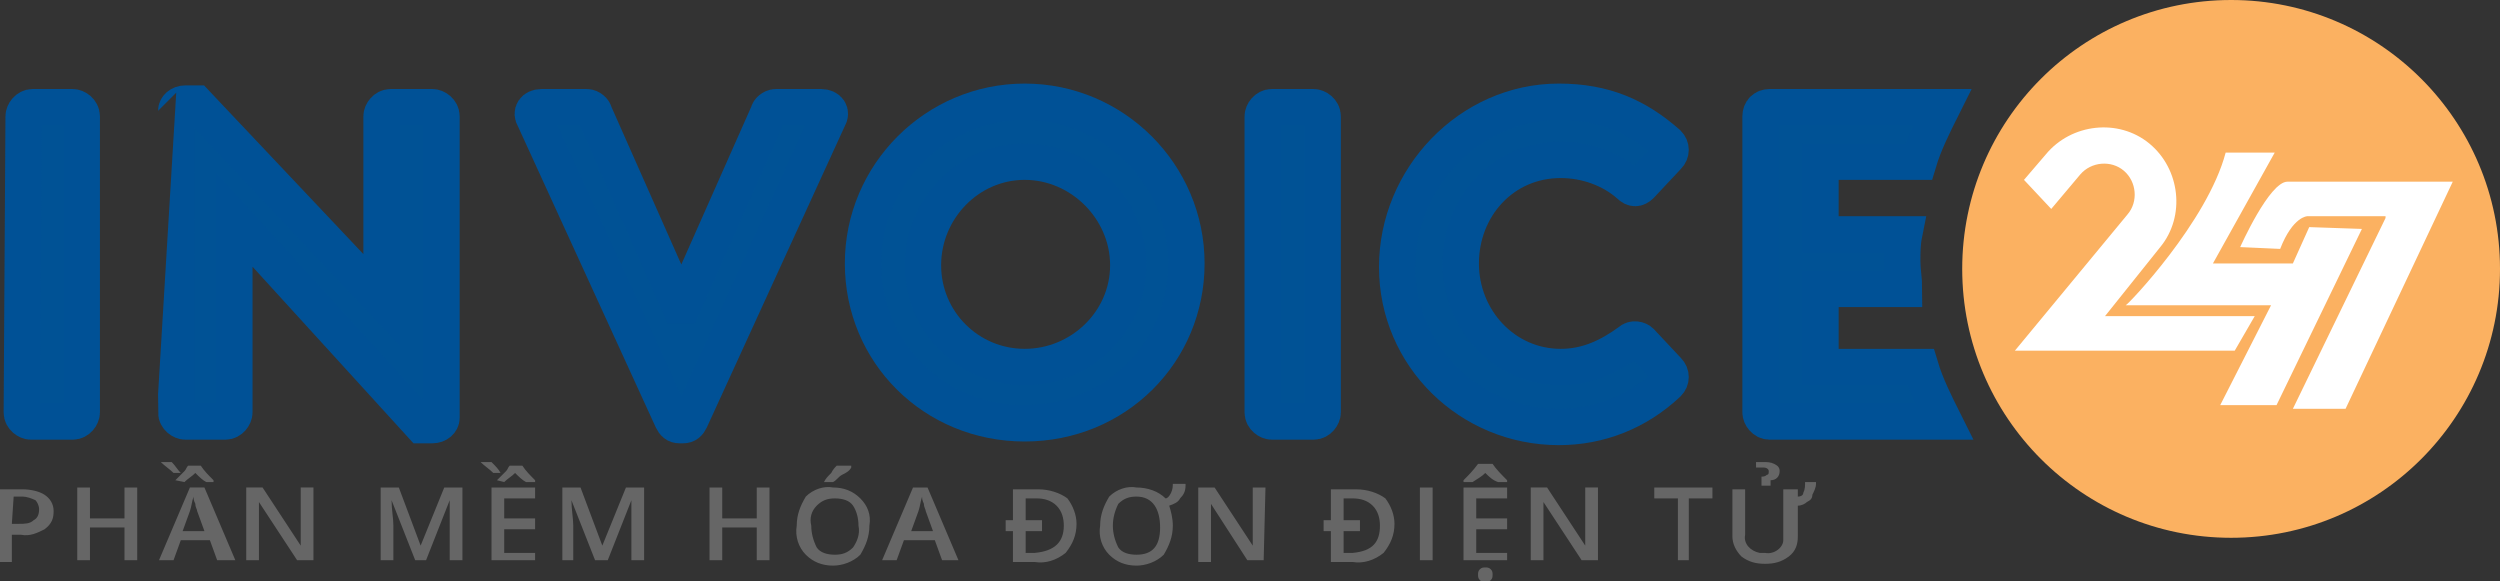
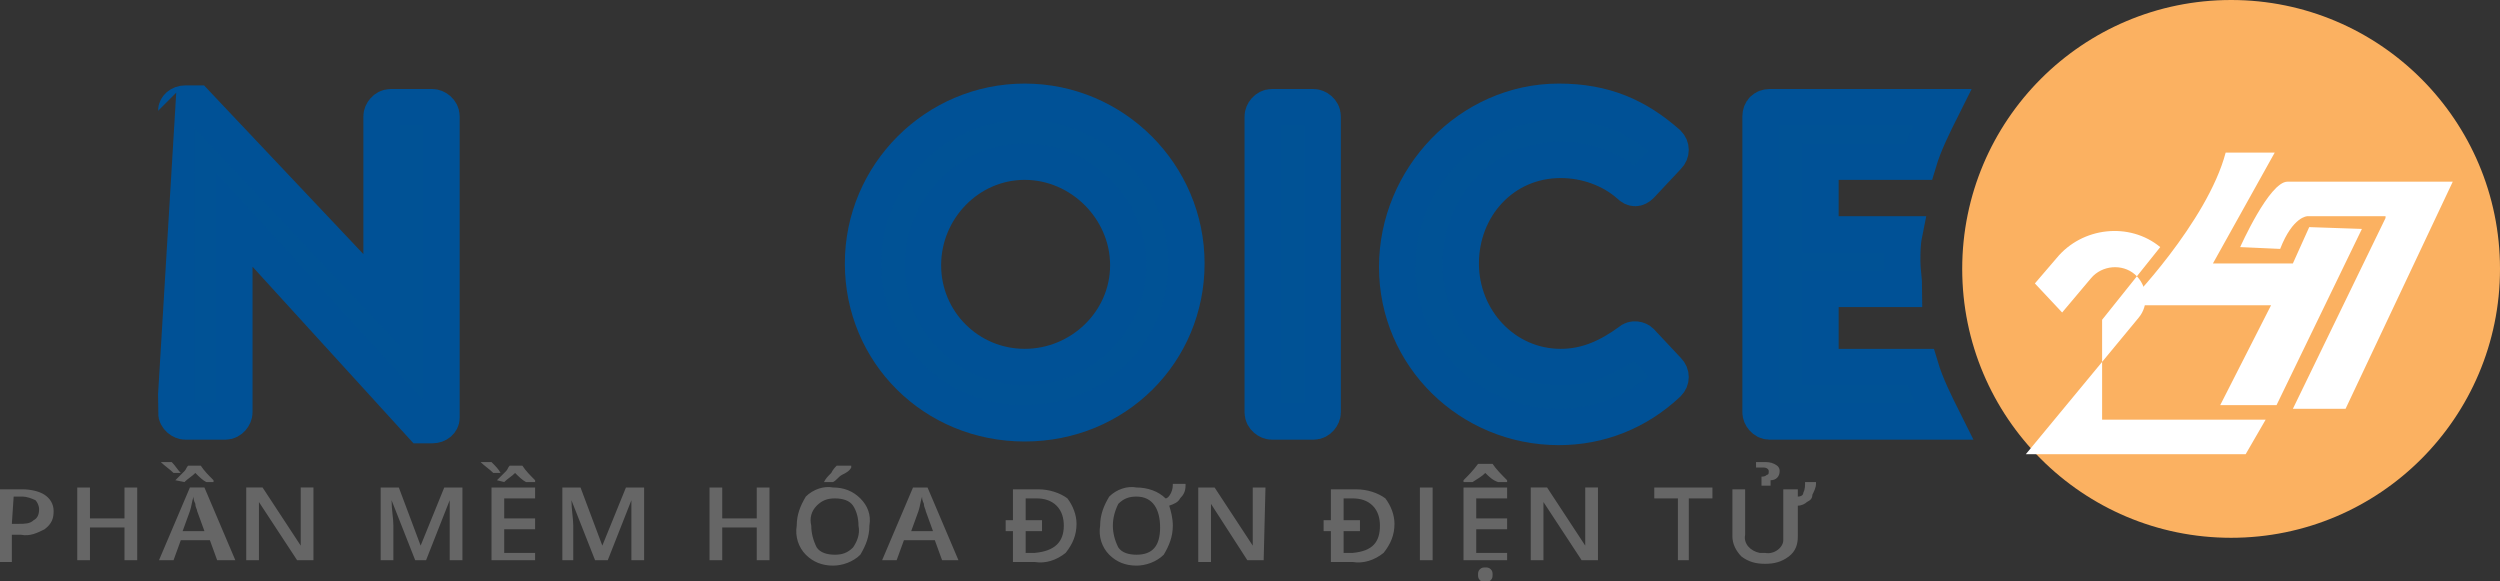
<svg xmlns="http://www.w3.org/2000/svg" version="1.1" id="Layer_1" x="0px" y="0px" viewBox="0 0 137.6 32" style="enable-background:new 0 0 137.6 32;" xml:space="preserve">
  <rect x="0" y="0" width="137.6" height="32" fill="#333333" stroke="none" />
  <style type="text/css">
	.st0{fill:#FBB161;}
	.st1{fill:#FFFFFF;}
	.st2{fill:none;stroke:#0D0D0D;stroke-miterlimit:10;}
	.st3{fill:#005295;stroke:#005196;stroke-width:2;stroke-miterlimit:10;}
	.st4{fill:#666666;}
</style>
  <g>
    <circle class="st0" cx="122.8" cy="14.8" r="14.8" />
-     <path class="st1" d="M115.7,17.6l3.2-4c1.4-1.7,1.1-4.3-0.6-5.7l0,0c-1.7-1.4-4.3-1.1-5.7,0.6l-1.2,1.4l1.5,1.6l1.6-1.9   c0.6-0.7,1.7-0.8,2.4-0.2c0.7,0.6,0.8,1.7,0.2,2.4l-6.2,7.5h1.8h1.6h8.7l1.1-1.9H115.7z" />
+     <path class="st1" d="M115.7,17.6l3.2-4l0,0c-1.7-1.4-4.3-1.1-5.7,0.6l-1.2,1.4l1.5,1.6l1.6-1.9   c0.6-0.7,1.7-0.8,2.4-0.2c0.7,0.6,0.8,1.7,0.2,2.4l-6.2,7.5h1.8h1.6h8.7l1.1-1.9H115.7z" />
    <path class="st1" d="M122.5,8.4h2.7l-3.4,6.1l4.4,0l0.9-2l2.9,0.1l-4.7,9.7h-3.1l2.8-5.5l-8,0C117.1,16.8,121.5,12.2,122.5,8.4z" />
    <path class="st2" d="M120.4,26" />
    <path class="st2" d="M129.7,7.8" />
    <path class="st1" d="M123.3,13.6c0,0,1.6-3.6,2.6-3.6c0.9,0,9.1,0,9.1,0l-5.9,12.5h-2.9l5.1-10.5v-0.1H127c0,0-0.8,0-1.5,1.8   L123.3,13.6z" />
  </g>
-   <path class="st3" d="M1.3,6.4c0-0.2,0.2-0.5,0.5-0.5H4c0.2,0,0.5,0.2,0.5,0.5v16.3c0,0.2-0.2,0.5-0.5,0.5H1.7  c-0.2,0-0.5-0.2-0.5-0.5L1.3,6.4L1.3,6.4z" />
  <path class="st3" d="M9.7,6.1c0-0.2,0.2-0.4,0.5-0.4h0.6L21,16.5h0V6.4c0-0.2,0.2-0.5,0.5-0.5h2.3c0.2,0,0.5,0.2,0.5,0.5v16.6  c0,0.2-0.2,0.4-0.5,0.4h-0.6L12.9,12.1h0v10.6c0,0.2-0.2,0.5-0.5,0.5h-2.2c-0.2,0-0.5-0.2-0.5-0.5C9.7,22.7,9.7,6.1,9.7,6.1z" />
-   <path class="st3" d="M29.4,6.5c-0.2-0.3,0-0.6,0.4-0.6h2.5c0.2,0,0.4,0.2,0.4,0.3l4.7,10.6h0.2l4.7-10.6c0-0.1,0.2-0.3,0.4-0.3h2.5  c0.4,0,0.6,0.3,0.4,0.6l-7.6,16.6c-0.1,0.2-0.2,0.3-0.4,0.3h-0.2c-0.2,0-0.3-0.1-0.4-0.3L29.4,6.5z" />
  <path class="st3" d="M56.4,5.6c4.9,0,8.9,4,8.9,8.9s-3.9,8.8-8.9,8.8s-8.9-3.9-8.9-8.8S51.5,5.6,56.4,5.6z M56.4,20.2  c3.1,0,5.7-2.5,5.7-5.6s-2.6-5.7-5.7-5.7c-3.1,0-5.6,2.6-5.6,5.7S53.3,20.2,56.4,20.2z" />
  <path class="st3" d="M69.5,6.4c0-0.2,0.2-0.5,0.5-0.5h2.3c0.2,0,0.5,0.2,0.5,0.5v16.3c0,0.2-0.2,0.5-0.5,0.5H70  c-0.2,0-0.5-0.2-0.5-0.5V6.4z" />
  <path class="st3" d="M85.8,5.6c2.5,0,4.3,0.8,6,2.3c0.2,0.2,0.2,0.5,0,0.7l-1.5,1.6c-0.2,0.2-0.4,0.2-0.6,0c-1-0.9-2.4-1.4-3.8-1.4  c-3.2,0-5.5,2.6-5.5,5.7c0,3.1,2.4,5.7,5.5,5.7c1.5,0,2.7-0.6,3.8-1.4c0.2-0.2,0.5-0.1,0.6,0l1.5,1.6c0.2,0.2,0.2,0.5,0,0.7  c-1.7,1.6-3.8,2.4-6,2.4c-4.9,0-8.9-3.9-8.9-8.8S80.9,5.6,85.8,5.6z" />
  <path class="st3" d="M105.7,20.2h-5.5v-4.3h4.6c0-0.5-0.1-1-0.1-1.5c0-0.5,0-1,0.1-1.5h-4.6v-4h5.4c0.3-1,0.8-2,1.3-3h-9.5  c-0.3,0-0.5,0.2-0.5,0.5v16.3c0,0.2,0.2,0.5,0.5,0.5h9.6C106.5,22.2,106,21.2,105.7,20.2z" />
  <g id="Group_5708" transform="translate(103.952 15.732)">
    <path id="Path_7209" class="st4" d="M-101,12.4c0,0.4-0.1,0.7-0.5,1c-0.4,0.2-0.8,0.4-1.3,0.3h-0.5v1.5h-0.7v-4h1.3   c0.4,0,0.9,0.1,1.2,0.3C-101.2,11.7-101,12-101,12.4z M-103.3,13.1h0.4c0.3,0,0.6,0,0.8-0.2c0.2-0.1,0.3-0.3,0.3-0.6   c0-0.2-0.1-0.4-0.2-0.5c-0.2-0.1-0.5-0.2-0.7-0.2h-0.5L-103.3,13.1L-103.3,13.1z M-96.4,15.1h-0.7v-1.8H-99v1.8h-0.7v-4h0.7v1.7   h1.9v-1.7h0.7V15.1z M-92,15.1l-0.4-1.1H-94l-0.4,1.1h-0.8l1.7-4h0.8l1.7,4H-92z M-92.7,13.5l-0.4-1.1c0-0.1-0.1-0.2-0.1-0.4   c-0.1-0.2-0.1-0.3-0.1-0.4c-0.1,0.3-0.1,0.5-0.2,0.8l-0.4,1.1C-93.8,13.5-92.7,13.5-92.7,13.5z M-94.3,10.7   c0.2-0.2,0.4-0.4,0.5-0.5c0.1-0.1,0.1-0.2,0.2-0.3h0.7c0.2,0.3,0.4,0.5,0.7,0.8v0.1h-0.4c-0.2-0.1-0.4-0.3-0.6-0.5   c-0.2,0.2-0.4,0.3-0.6,0.5L-94.3,10.7L-94.3,10.7z M-94,10.3h-0.4c-0.2-0.2-0.5-0.4-0.7-0.6l0,0h0.6C-94.3,9.9-94.2,10.1-94,10.3   L-94,10.3z M-86.7,15.1h-0.9l-2.1-3.2l0,0v0.2c0,0.3,0,0.7,0,1v2h-0.7v-4h0.9l2.1,3.2l0,0c0,0,0-0.2,0-0.5c0-0.3,0-0.5,0-0.6v-2.1   h0.7V15.1z M-81.1,15.1l-1.3-3.3l0,0c0,0.5,0.1,1,0.1,1.4v1.9H-83v-4h1l1.2,3.2l0,0l1.3-3.2h1v4h-0.7v-1.9c0-0.2,0-0.5,0-0.8   c0-0.3,0-0.5,0-0.6l0,0l-1.3,3.3H-81.1z M-74.5,15.1h-2.4v-4h2.4v0.6h-1.7v1.1h1.7v0.6h-1.7v1.3h1.7L-74.5,15.1z M-76.6,10.7   c0.2-0.2,0.4-0.4,0.5-0.5c0.1-0.1,0.1-0.2,0.2-0.3h0.7c0.2,0.3,0.4,0.5,0.7,0.8v0.1H-75c-0.2-0.1-0.4-0.3-0.6-0.5   c-0.2,0.2-0.4,0.3-0.6,0.5L-76.6,10.7L-76.6,10.7z M-76.4,10.3h-0.4c-0.2-0.2-0.5-0.4-0.7-0.6l0,0h0.6   C-76.7,9.9-76.5,10.1-76.4,10.3L-76.4,10.3z M-71.2,15.1l-1.3-3.3l0,0c0,0.5,0.1,1,0.1,1.4v1.9H-73v-4h1l1.2,3.2l0,0l1.3-3.2h1v4   h-0.7v-1.9c0-0.2,0-0.5,0-0.8c0-0.3,0-0.5,0-0.6l0,0l-1.3,3.3H-71.2z M-61.6,15.1h-0.7v-1.8h-1.9v1.8h-0.7v-4h0.7v1.7h1.9v-1.7h0.7   V15.1z M-56.1,13.2c0,0.6-0.2,1.1-0.5,1.6c-0.4,0.4-1,0.6-1.5,0.6c-0.6,0-1.1-0.2-1.5-0.6c-0.4-0.4-0.6-1-0.5-1.6   c0-0.6,0.2-1.1,0.5-1.6c0.4-0.4,1-0.6,1.5-0.5c0.6,0,1.1,0.2,1.5,0.6C-56.2,12.1-56,12.6-56.1,13.2z M-59.3,13.2   c0,0.4,0.1,0.8,0.3,1.2c0.2,0.3,0.6,0.4,1,0.4s0.7-0.1,1-0.4c0.2-0.3,0.4-0.7,0.3-1.2c0-0.4-0.1-0.8-0.3-1.1   c-0.2-0.3-0.6-0.4-1-0.4s-0.7,0.1-1,0.4C-59.3,12.4-59.4,12.8-59.3,13.2z M-58.6,10.8L-58.6,10.8c0.1-0.2,0.2-0.3,0.4-0.5   c0.1-0.2,0.2-0.3,0.3-0.4h0.8v0.1c-0.1,0.2-0.3,0.3-0.5,0.4c-0.2,0.1-0.3,0.3-0.5,0.4H-58.6z M-52.1,15.1l-0.4-1.1h-1.7l-0.4,1.1   h-0.8l1.7-4h0.8l1.7,4H-52.1z M-52.6,13.5l-0.4-1.1c0-0.1-0.1-0.2-0.1-0.4c-0.1-0.2-0.1-0.3-0.1-0.4c-0.1,0.3-0.1,0.5-0.2,0.8   l-0.4,1.1C-53.8,13.5-52.6,13.5-52.6,13.5z M-44.7,13.1c0,0.6-0.2,1.1-0.6,1.6c-0.5,0.4-1.1,0.6-1.7,0.5h-1.2v-1.7h-0.4v-0.6h0.4   v-1.7h1.4c0.6,0,1.2,0.2,1.6,0.5C-44.9,12.1-44.7,12.6-44.7,13.1z M-45.4,13.2c0-0.4-0.1-0.8-0.4-1.1c-0.3-0.3-0.7-0.4-1.1-0.4   h-0.6v1.2h0.9v0.6h-0.9v1.2h0.5C-45.9,14.6-45.4,14.1-45.4,13.2L-45.4,13.2z M-39.4,13.2c0,0.6-0.2,1.1-0.5,1.6   c-0.4,0.4-1,0.6-1.5,0.6c-0.6,0-1.1-0.2-1.5-0.6c-0.4-0.4-0.6-1-0.5-1.6c0-0.6,0.2-1.1,0.5-1.6c0.4-0.4,1-0.6,1.5-0.5   c0.6,0,1.2,0.2,1.6,0.6c0.1,0,0.2-0.1,0.3-0.3c0.1-0.2,0.1-0.4,0.1-0.5h0.7V11c0,0.3-0.1,0.5-0.3,0.7c-0.1,0.2-0.3,0.3-0.6,0.4   C-39.5,12.4-39.4,12.8-39.4,13.2L-39.4,13.2z M-42.7,13.2c0,0.4,0.1,0.8,0.3,1.2c0.2,0.3,0.6,0.4,1,0.4c0.9,0,1.3-0.5,1.3-1.5   s-0.4-1.7-1.3-1.7c-0.4,0-0.7,0.1-1,0.4C-42.6,12.4-42.7,12.8-42.7,13.2L-42.7,13.2z M-34.4,15.1h-0.9l-2-3.1l0,0v0.2   c0,0.3,0,0.7,0,1v2H-38v-4.1h0.9l2.1,3.2l0,0c0,0,0-0.2,0-0.5c0-0.3,0-0.5,0-0.6v-2.1h0.7L-34.4,15.1L-34.4,15.1z M-27.2,13.1   c0,0.6-0.2,1.1-0.6,1.6c-0.5,0.4-1.1,0.6-1.7,0.5h-1.2v-1.7h-0.4v-0.6h0.4v-1.7h1.4c0.6,0,1.2,0.2,1.6,0.5   C-27.4,12.1-27.2,12.6-27.2,13.1z M-28,13.2c0-0.4-0.1-0.8-0.4-1.1c-0.3-0.3-0.7-0.4-1.1-0.4H-30v1.2h0.9v0.6H-30v1.2h0.5   C-28.4,14.6-28,14.1-28,13.2L-28,13.2z M-25.8,15.1v-4h0.7v4H-25.8z M-21,15.1h-2.4v-4h2.4v0.6h-1.7v1.1h1.7v0.6h-1.7v1.3h1.7V15.1   z M-22.6,15.9c0-0.1,0-0.2,0.1-0.3c0.1-0.1,0.2-0.1,0.3-0.1c0.1,0,0.2,0,0.3,0.1c0.1,0.1,0.1,0.2,0.1,0.3c0,0.1,0,0.2-0.1,0.3   c-0.1,0.1-0.2,0.1-0.3,0.1c-0.1,0-0.2,0-0.3-0.1C-22.6,16.1-22.6,16-22.6,15.9L-22.6,15.9z M-21.5,10.8c-0.3-0.1-0.5-0.3-0.7-0.5   c-0.2,0.2-0.4,0.3-0.7,0.5h-0.5v-0.1c0.3-0.3,0.5-0.5,0.8-0.9h0.8c0.2,0.3,0.5,0.6,0.8,0.9v0.1C-21.1,10.8-21.5,10.8-21.5,10.8z    M-16,15.1h-0.9l-2.1-3.2l0,0v0.2c0,0.3,0,0.7,0,1v2h-0.7v-4h0.9l2.1,3.2l0,0c0,0,0-0.2,0-0.5c0-0.3,0-0.5,0-0.6v-2.1h0.7L-16,15.1   z M-10.9,15.1h-0.7v-3.4h-1.3v-0.6h3.2v0.6h-1.3V15.1z M-5,11.1v0.5c0.2,0,0.3-0.1,0.3-0.2c0.1-0.2,0.1-0.4,0.1-0.6H-4v0.1   c0,0.2-0.1,0.4-0.2,0.6c0,0.2-0.1,0.3-0.3,0.4C-4.6,12-4.8,12.1-5,12.1v1.7c0,0.4-0.1,0.8-0.5,1.1c-0.4,0.3-0.8,0.4-1.3,0.4   s-0.9-0.1-1.3-0.4c-0.3-0.3-0.5-0.7-0.5-1.1v-2.6h0.7v2.5c-0.1,0.5,0.3,0.9,0.8,1c0.1,0,0.2,0,0.3,0c0.5,0.1,1-0.3,1-0.7   c0-0.1,0-0.2,0-0.2v-2.6H-5z M-6,10.2c0,0.3-0.2,0.5-0.5,0.5v0.3H-7v-0.5c0.1,0,0.2,0,0.3-0.1c0.1,0,0.1-0.1,0.1-0.2   S-6.7,10-6.9,10c-0.1,0-0.2,0-0.4,0V9.7c0.1,0,0.3,0,0.4,0c0.2,0,0.4,0,0.6,0.1C-6.1,9.9-6,10-6,10.2L-6,10.2z" />
  </g>
</svg>